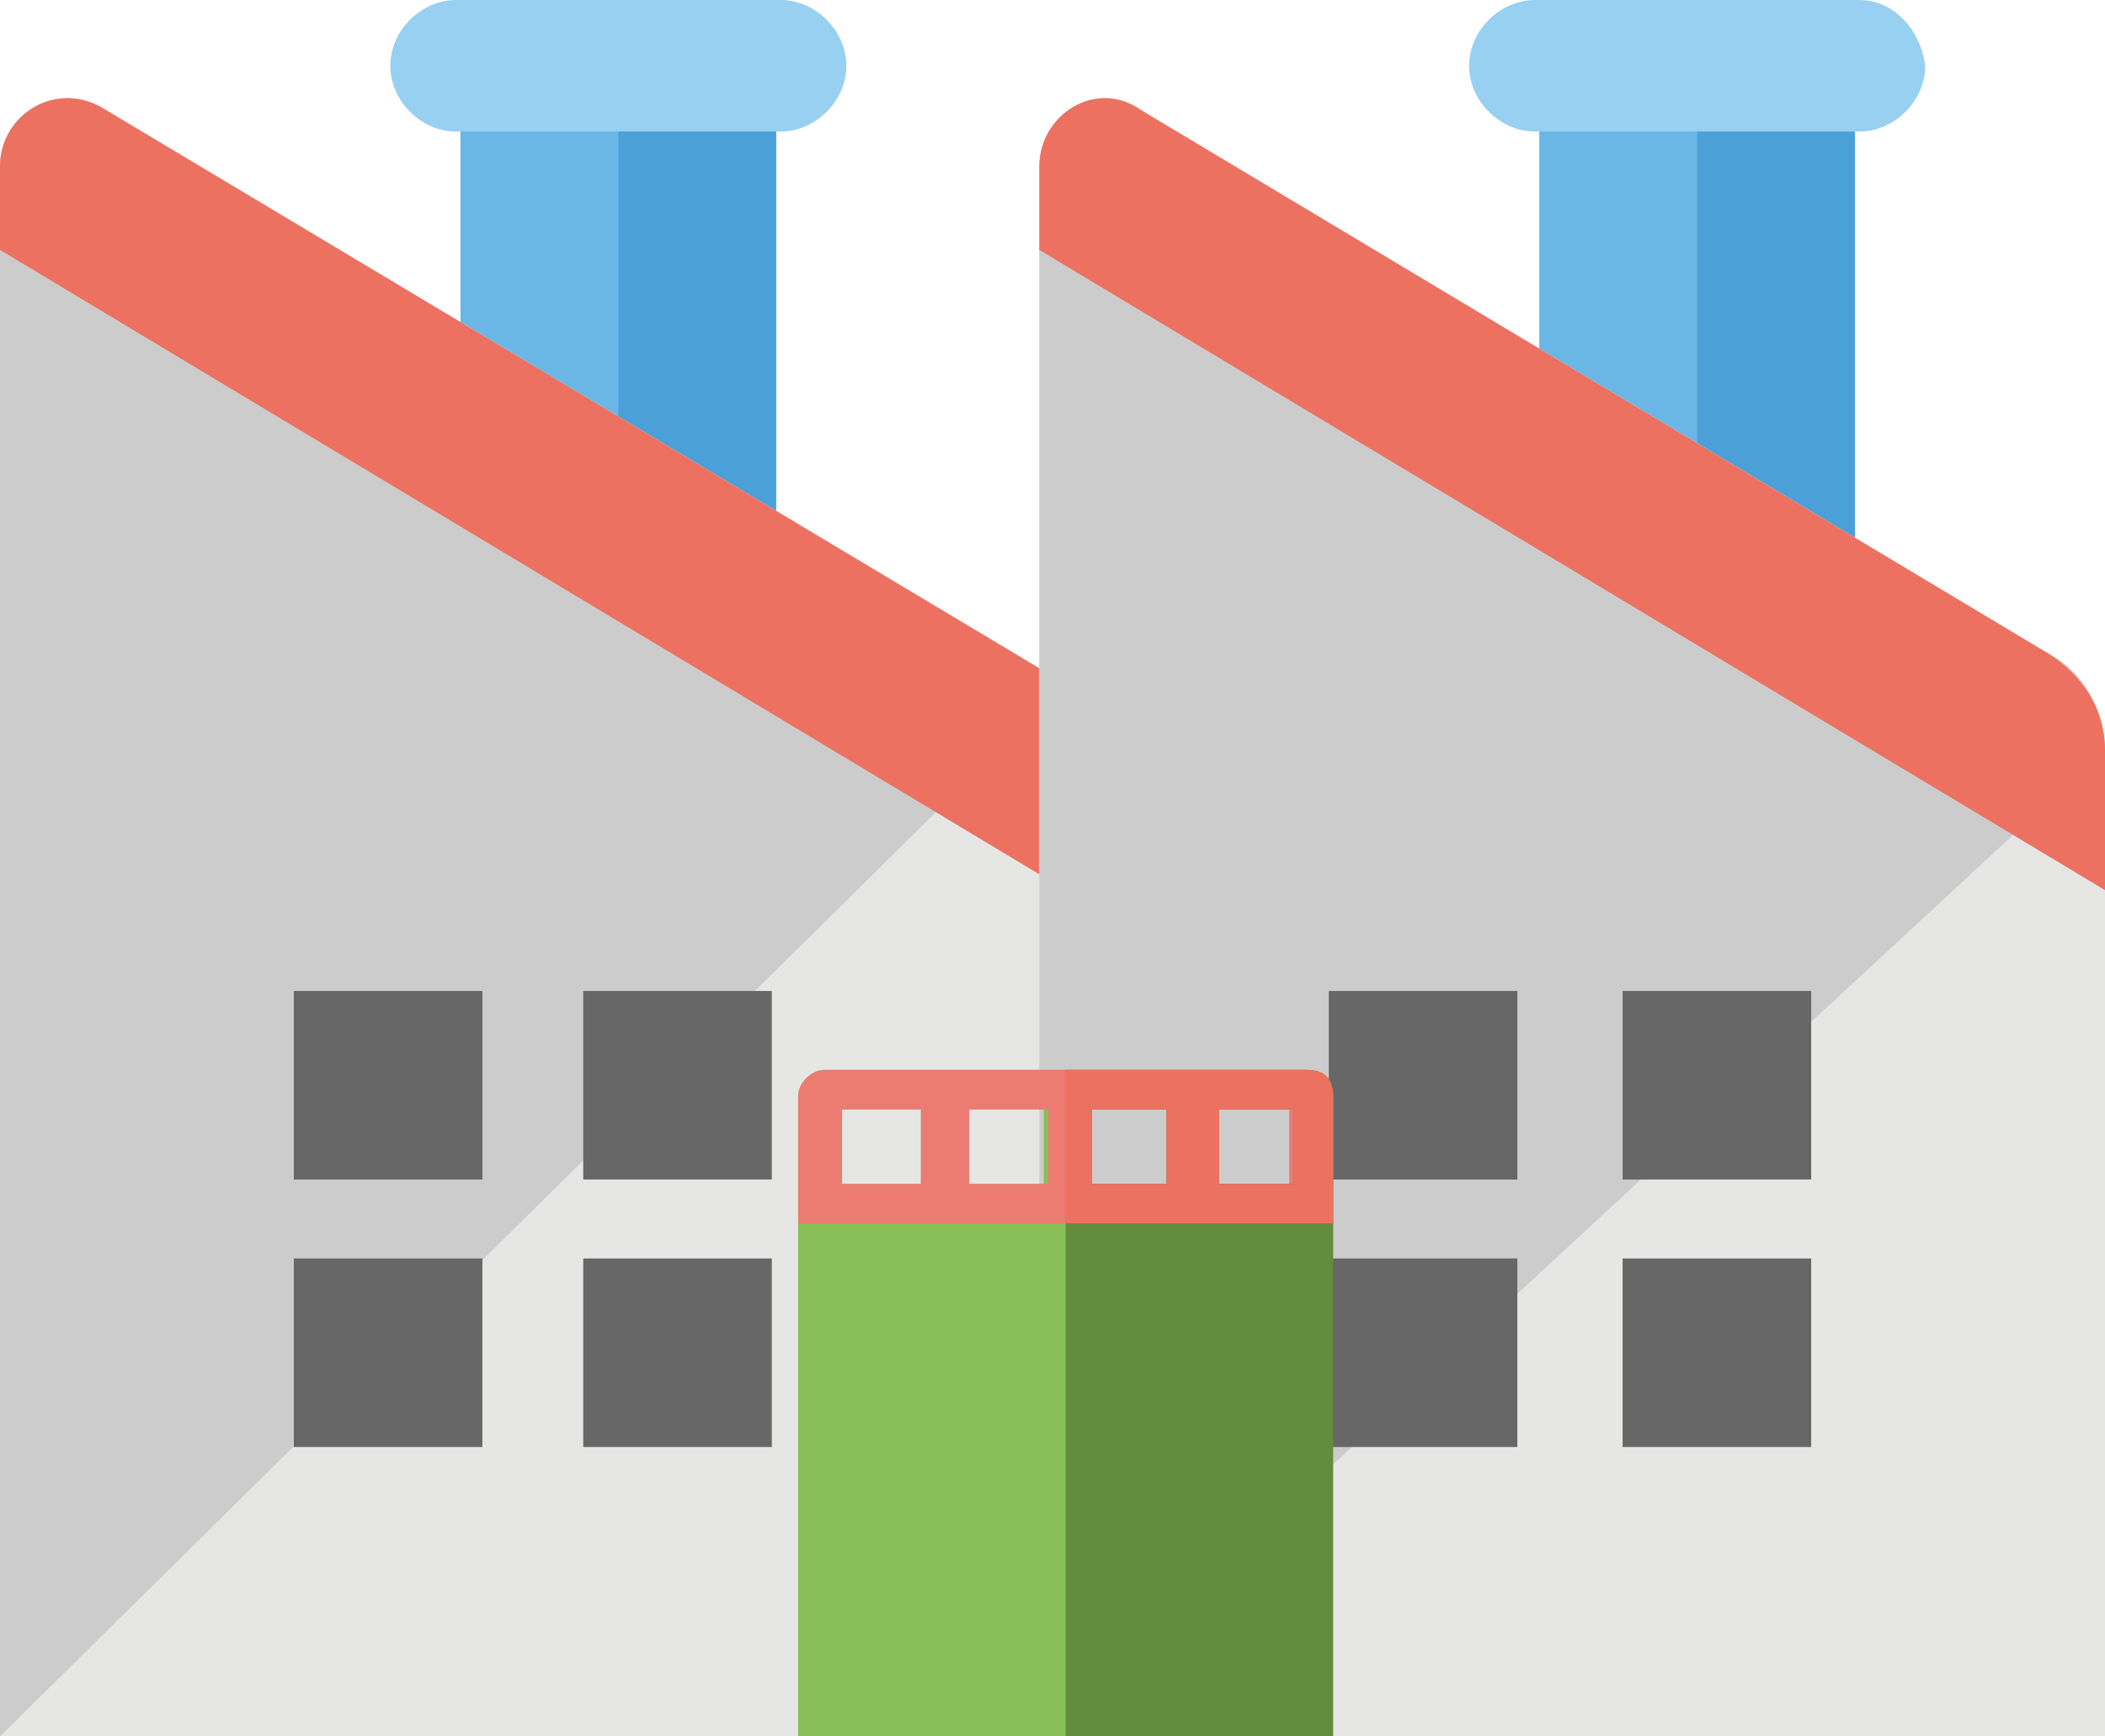
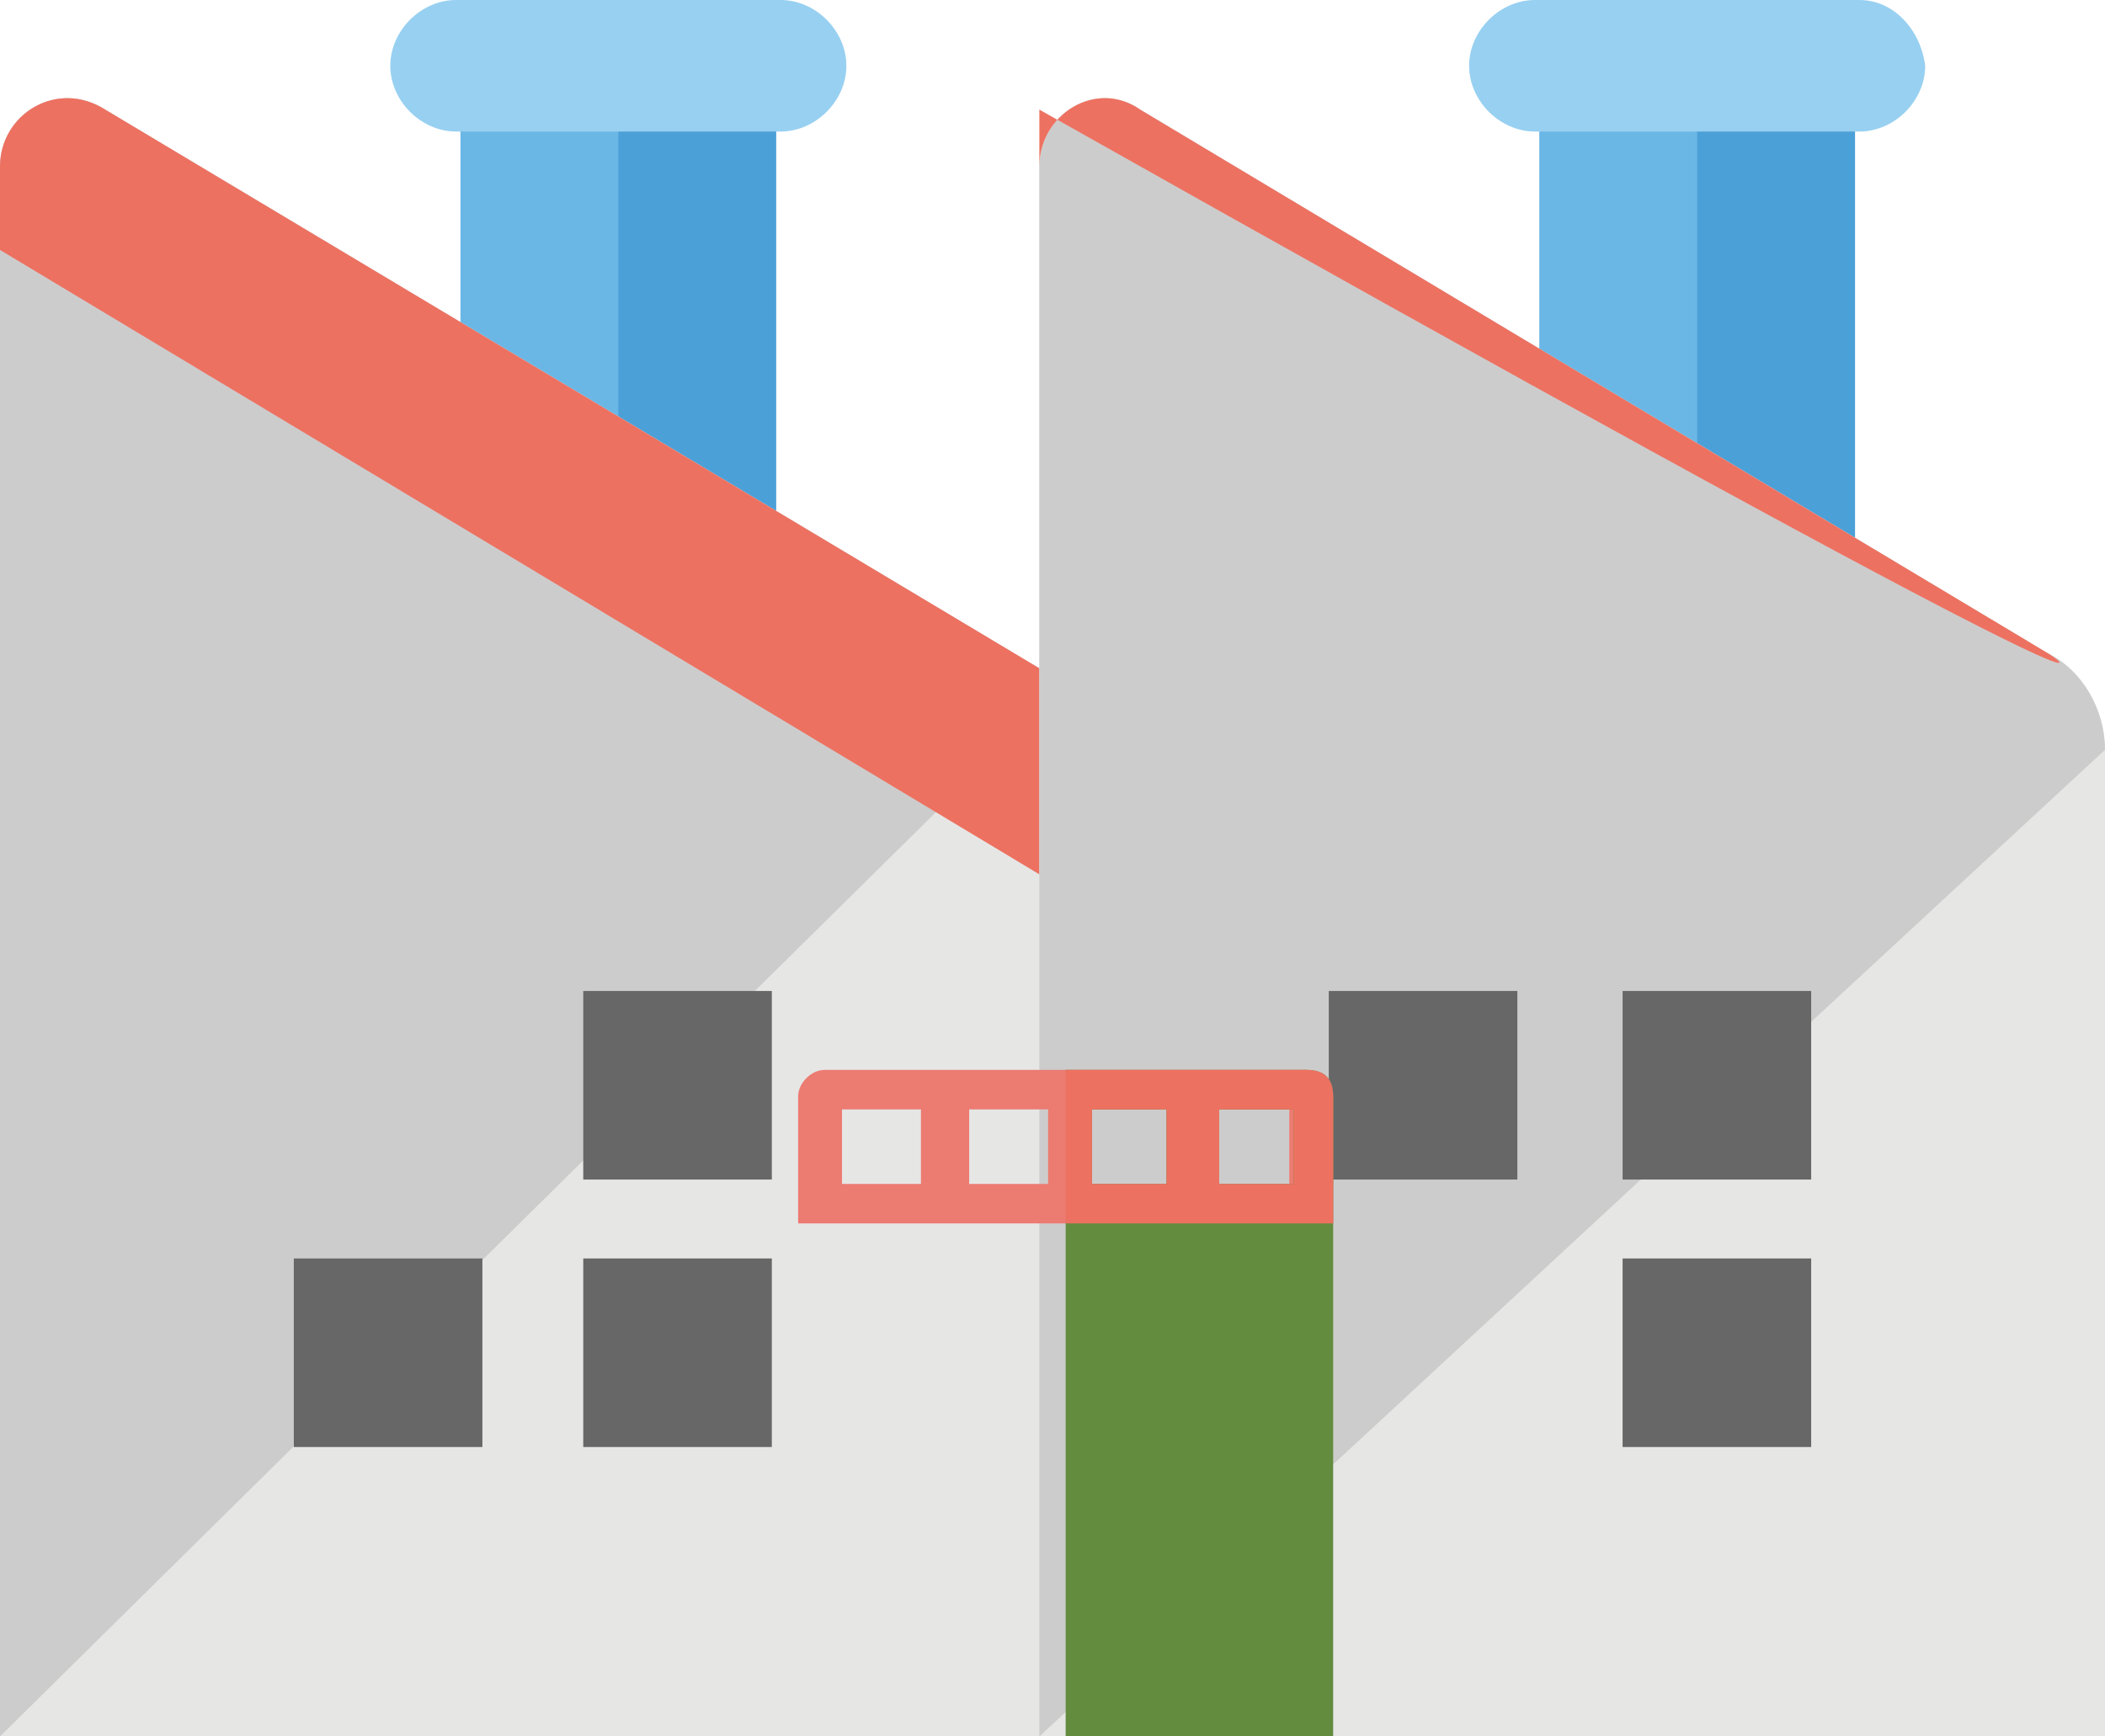
<svg xmlns="http://www.w3.org/2000/svg" height="39.6" preserveAspectRatio="xMidYMid meet" version="1.0" viewBox="1.0 5.2 48.0 39.6" width="48.0" zoomAndPan="magnify">
  <g>
    <g>
      <g id="change1_1">
        <path d="M36.1 6.5H43.2V21.7H36.1z" fill="#6ab7e6" />
      </g>
      <g id="change2_1">
        <path d="M39.7 6.5H43.3V21.7H39.7z" fill="#4ca0d8" />
      </g>
      <g id="change3_1">
        <path d="M43.4,5.2H36c-0.8,0-1.5,0.7-1.5,1.5c0,0.8,0.7,1.5,1.5,1.5h7.4c0.8,0,1.5-0.7,1.5-1.5 C44.8,5.9,44.2,5.2,43.4,5.2z" fill="#98d0f1" />
      </g>
    </g>
    <g>
      <g id="change1_2">
        <path d="M11.5 6.5H18.6V21.7H11.5z" fill="#6ab7e6" />
      </g>
      <g id="change2_2">
        <path d="M15.1 6.5H18.7V21.7H15.1z" fill="#4ca0d8" />
      </g>
      <g id="change3_2">
        <path d="M18.8,5.2h-7.4c-0.8,0-1.5,0.7-1.5,1.5c0,0.8,0.7,1.5,1.5,1.5h7.4c0.8,0,1.5-0.7,1.5-1.5 C20.3,5.9,19.6,5.2,18.8,5.2z" fill="#98d0f1" />
      </g>
    </g>
    <g>
      <g id="change4_2">
        <path d="M3.4,7.7C2.3,7,1,7.8,1,9v35.8h24.3v-24L3.4,7.7z" fill="#e6e6e5" />
      </g>
      <g id="change5_2">
        <path d="M3.4,7.7C2.3,7,1,7.8,1,9v35.8l24.3-24L3.4,7.7z" fill="#cdcccc" />
      </g>
      <g id="change6_2">
        <path d="M3.4,7.7C2.3,7,1,7.8,1,9v1.9l24.3,14.6v-4.7L3.4,7.7z" fill="#ed7161" />
      </g>
    </g>
    <g>
      <g id="change4_1">
        <path d="M47.7,20.1L27,7.7C26,7,24.7,7.8,24.7,9v35.8H49V22.3C49,21.4,48.5,20.5,47.7,20.1z" fill="#e6e6e5" />
      </g>
      <g id="change5_1">
        <path d="M47.7,20.1L27,7.7C26,7,24.7,7.8,24.7,9v35.8L49,22.3C49,21.4,48.5,20.5,47.7,20.1z" fill="#cdcccc" />
      </g>
      <g id="change6_1">
-         <path d="M47.7,20.1L27,7.7C26,7,24.7,7.8,24.7,9v1.9L49,25.5v-3.2C49,21.4,48.5,20.6,47.7,20.1z" fill="#ed7161" />
+         <path d="M47.7,20.1L27,7.7C26,7,24.7,7.8,24.7,9v1.9v-3.2C49,21.4,48.5,20.6,47.7,20.1z" fill="#ed7161" />
      </g>
    </g>
    <g fill="#676767">
      <g id="change7_3">
-         <path d="M7.7 27.8H12V32.1H7.7z" />
        <path d="M14.3 27.8H18.6V32.1H14.3z" />
      </g>
      <g id="change7_1">
        <path d="M7.7 33.9H12V38.2H7.7z" />
        <path d="M14.3 33.9H18.6V38.2H14.3z" />
      </g>
    </g>
    <g fill="#676767">
      <g id="change7_4">
        <path d="M31.3 27.8H35.6V32.1H31.3z" />
        <path d="M38 27.8H42.3V32.1H38z" />
      </g>
      <g id="change7_2">
-         <path d="M31.3 33.9H35.6V38.2H31.3z" />
        <path d="M38 33.9H42.3V38.2H38z" />
      </g>
    </g>
    <g>
      <g id="change8_1">
-         <path d="M30.8,29.6h-11c-0.3,0-0.6,0.3-0.6,0.6v14.6h12.1V30.2C31.4,29.8,31.2,29.6,30.8,29.6z M22,32.2h-1.8v-1.7H22 V32.2z M24.8,32.2h-1.8v-1.7h1.8V32.2z M27.6,32.2h-1.7v-1.7h1.7V32.2z M30.5,32.2h-1.7v-1.7h1.7V32.2z" fill="#88c057" />
-       </g>
+         </g>
      <g id="change9_1">
        <path d="M31.4,33.1v-2.9c0-0.3-0.3-0.6-0.6-0.6h-11c-0.3,0-0.6,0.3-0.6,0.6v2.9H31.4z M28.7,30.5h1.7v1.7h-1.7V30.5z M25.9,30.5h1.7v1.7h-1.7V30.5z M23.1,30.5h1.8v1.7h-1.8V30.5z M20.2,30.5H22v1.7h-1.8V30.5z" fill="#ec7b72" />
      </g>
      <g id="change10_1">
        <path d="M30.8,29.6h-5.5l0.2,1.8l-0.2,1.7v11.7h6.1V30.2C31.4,29.8,31.2,29.6,30.8,29.6z M27.6,32.2h-1.7v-1.7h1.7 V32.2z M30.5,32.2h-1.7v-1.7h1.7V32.2z" fill="#648c3e" />
      </g>
      <g id="change6_3">
        <path d="M30.8,29.6h-5.5v3.5h6.1v-2.9C31.4,29.8,31.2,29.6,30.8,29.6z M27.6,32.2h-1.7v-1.7h1.7V32.2z M30.5,32.2 h-1.7v-1.7h1.7V32.2z" fill="#ed7161" />
      </g>
    </g>
  </g>
</svg>